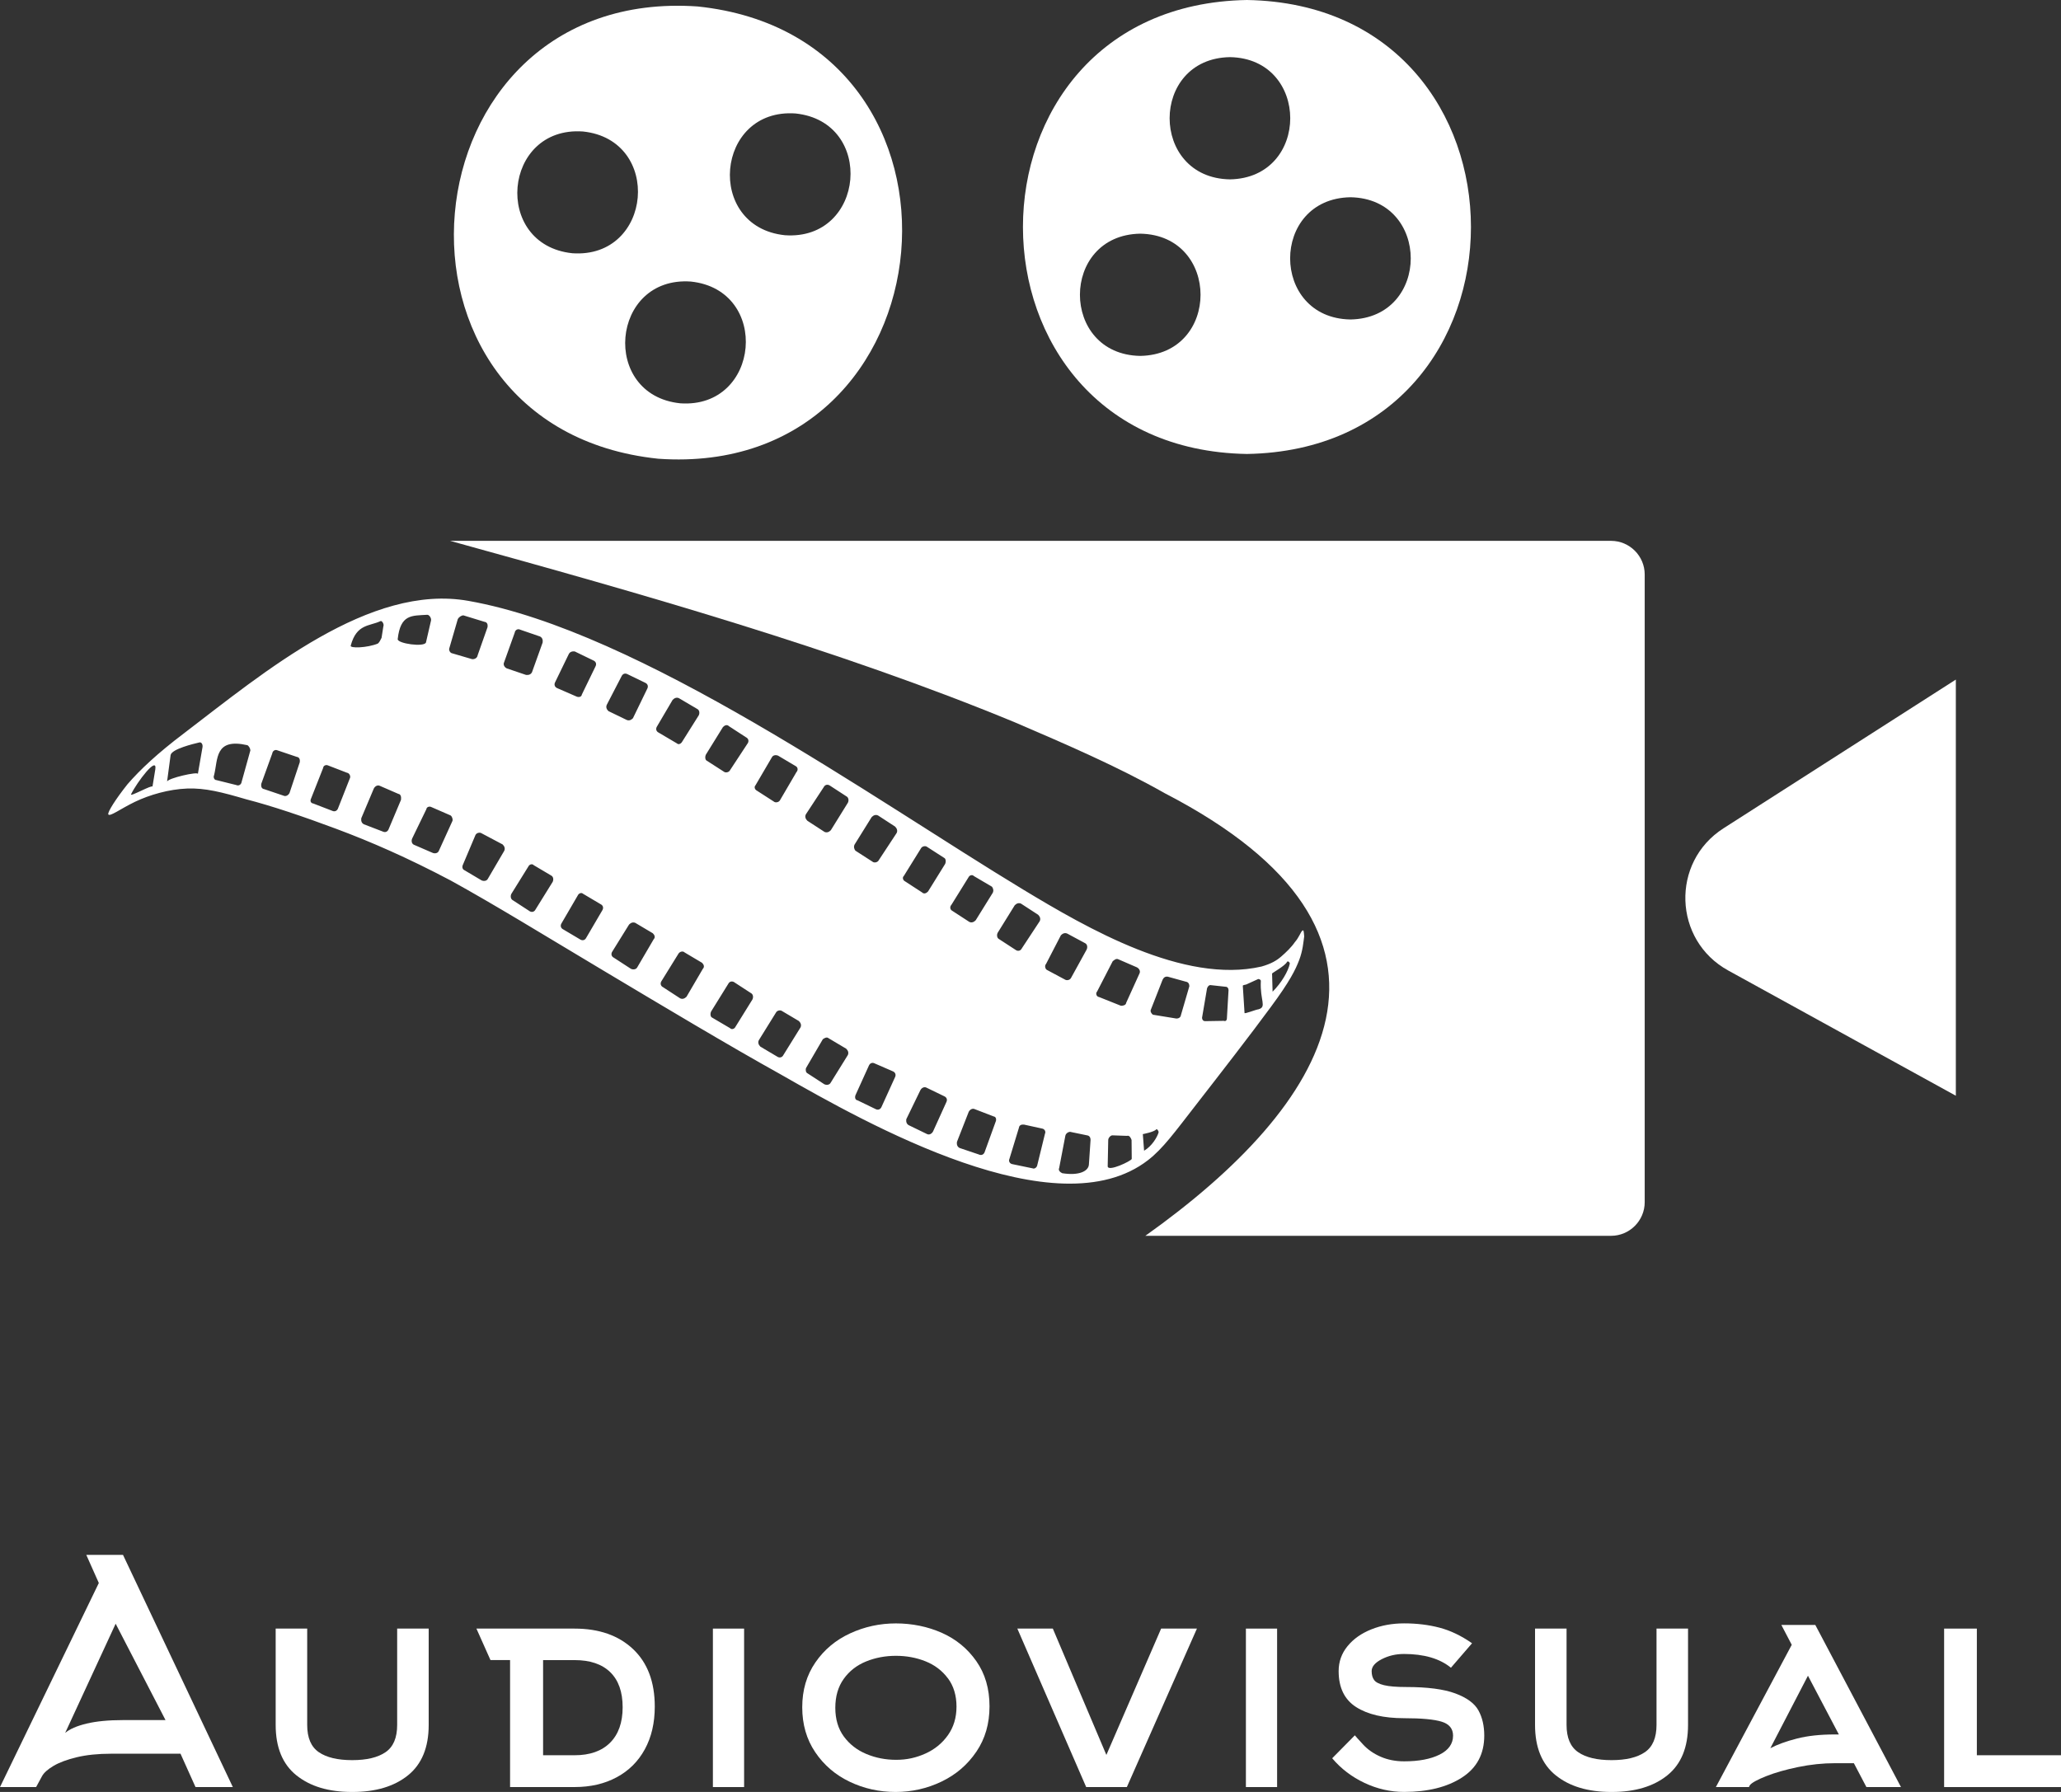
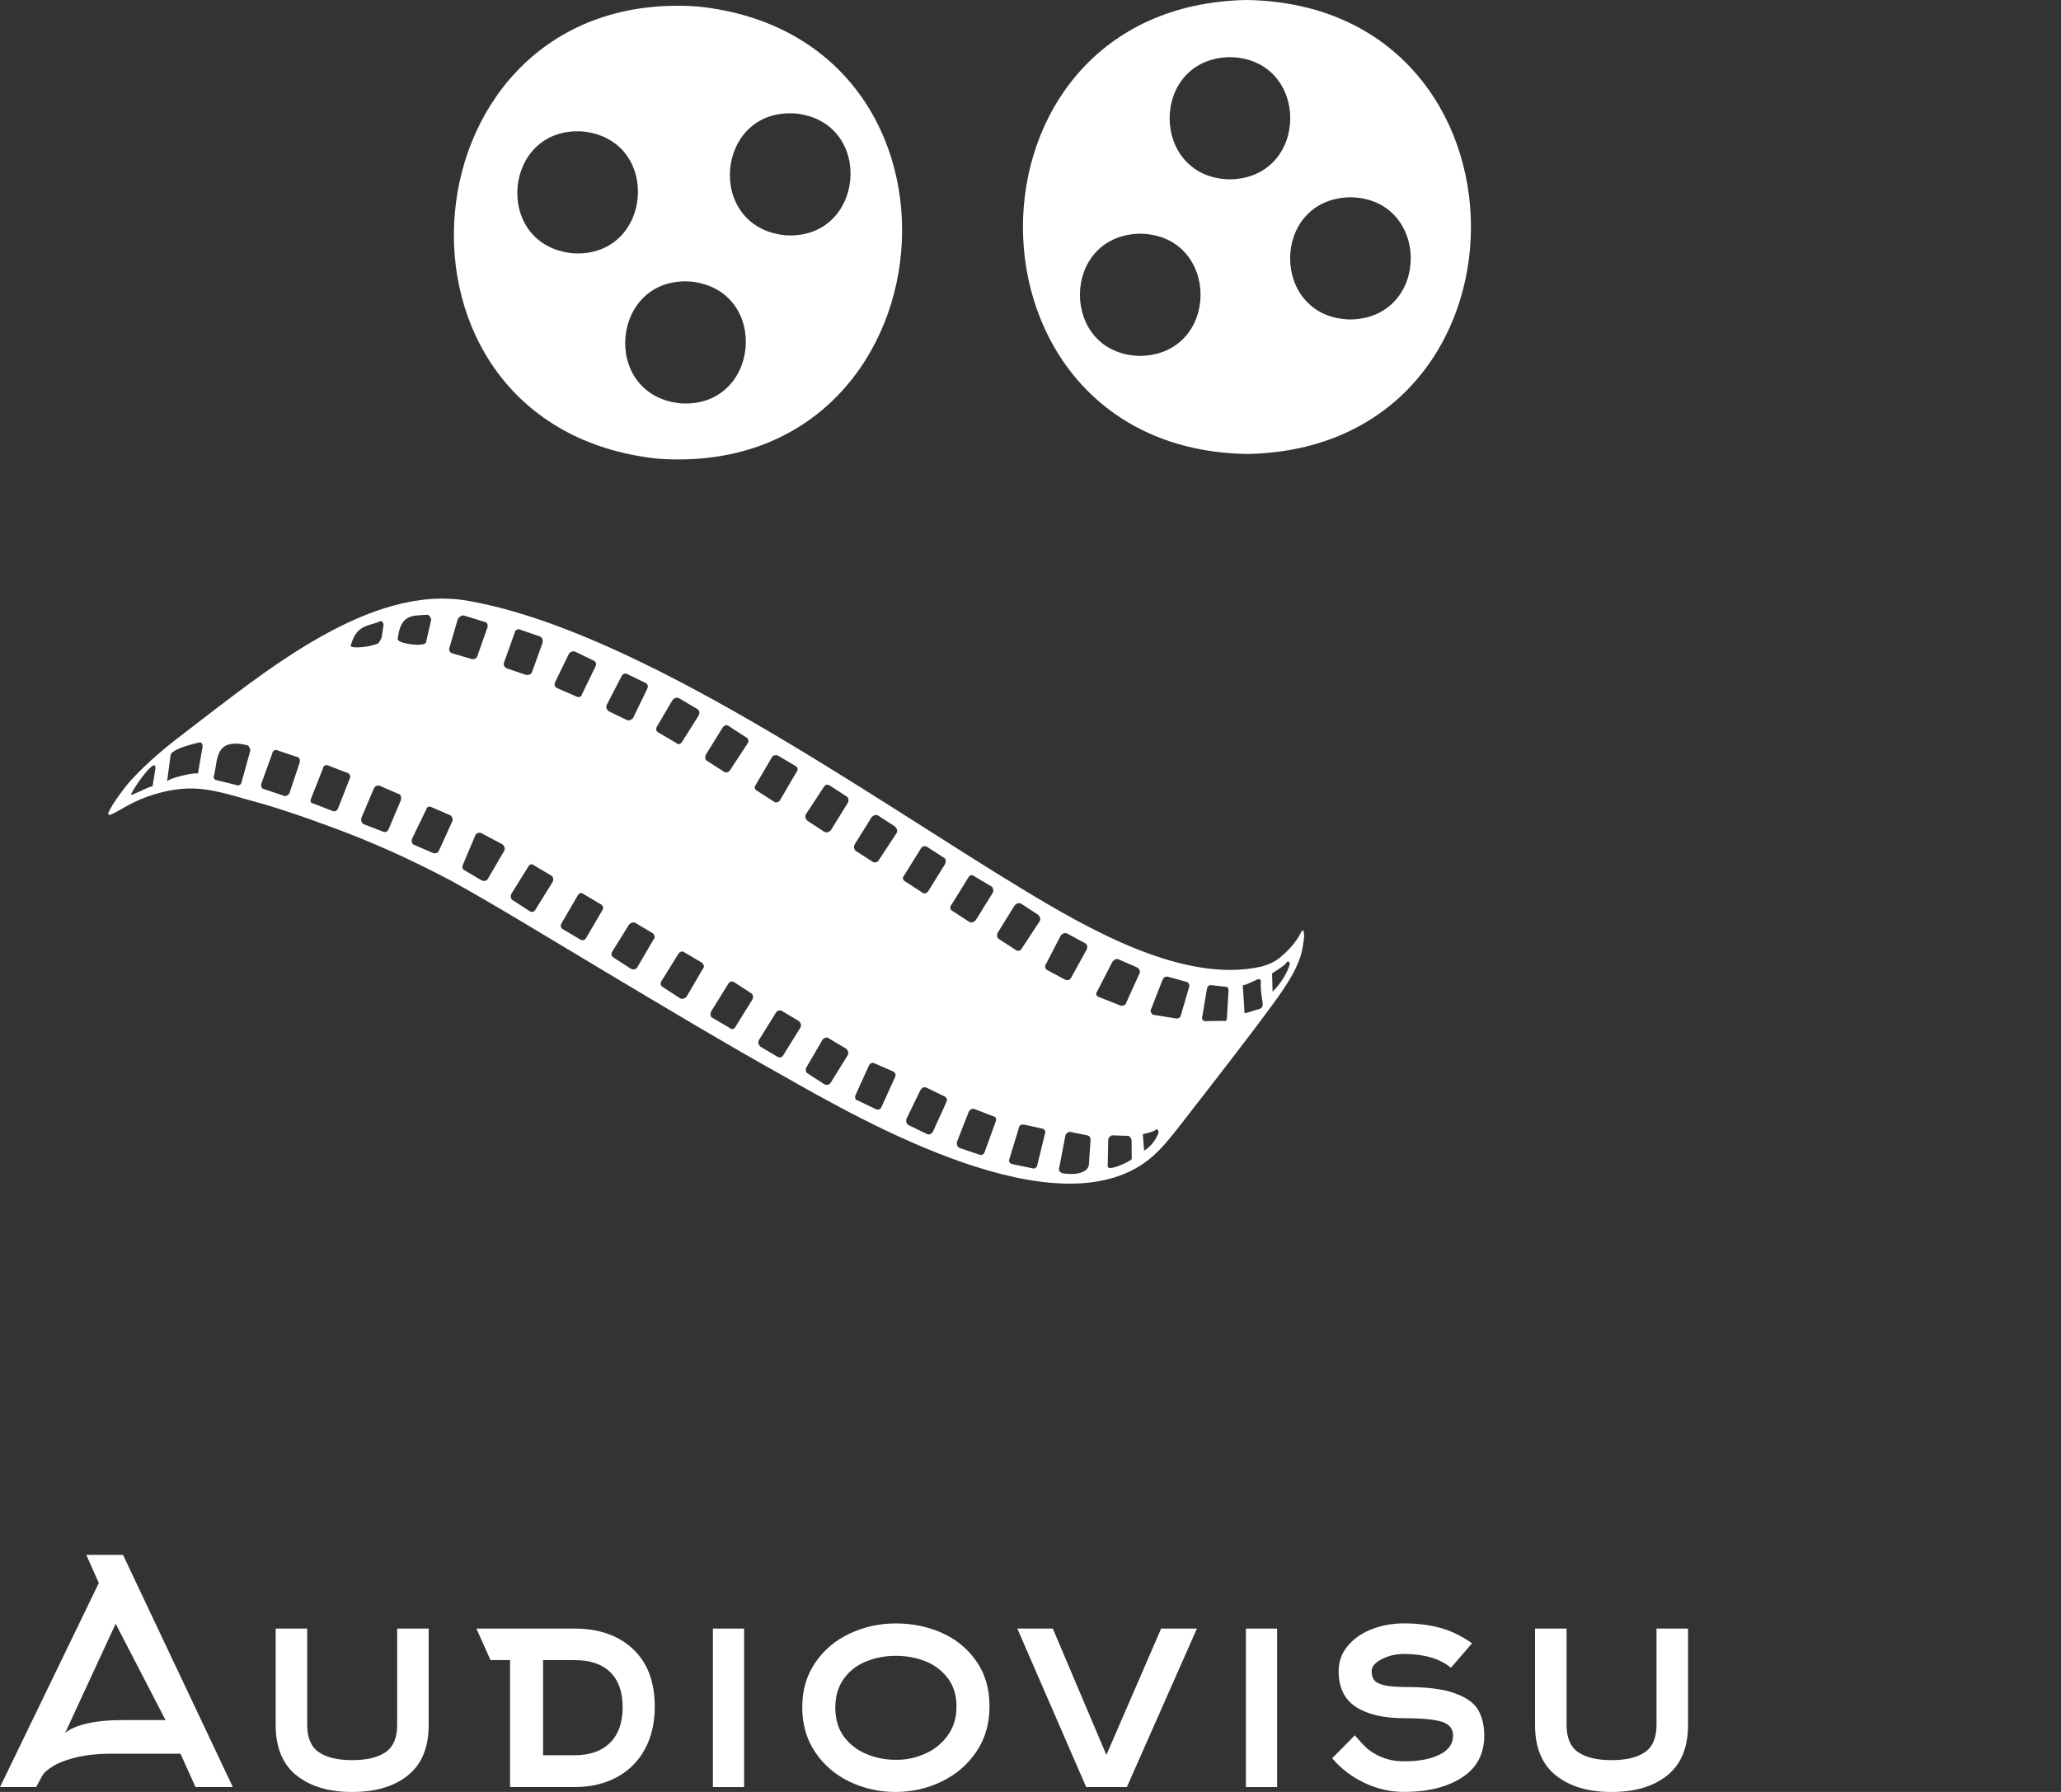
<svg xmlns="http://www.w3.org/2000/svg" id="Camada_2" data-name="Camada 2" viewBox="0 0 1225.88 1066">
  <rect x="0" y="0" width="1225.88" height="1066" fill="#333333" stroke="none" />
  <defs>
    <style>
      .cls-1, .cls-2 {
        fill: #fff;
        stroke-width: 0px;
      }

      .cls-2 {
        fill-rule: evenodd;
      }
    </style>
  </defs>
  <g id="Camada_4" data-name="Camada 4">
    <g>
      <g>
        <path class="cls-1" d="m741.68,0c-177.66,3.03-177.63,267.06,0,270.06,177.67-3.03,177.64-267.06,0-270.06Zm-63.47,211.72c-47.82-.81-47.83-71.89,0-72.71,47.83.81,47.83,71.89,0,72.71Zm53.35-105.02c-47.82-.81-47.83-71.89,0-72.71,47.83.81,47.83,71.89,0,72.71Zm71.68,83.35c-47.82-.81-47.83-71.89,0-72.71,47.83.81,47.83,71.89,0,72.71Z" />
        <path class="cls-1" d="m391.53,272.89c177.25,12.44,200.19-250.59,23.49-269.04-177.26-12.44-200.2,250.59-23.49,269.04Zm81.65-205.39c47.57,4.97,41.4,75.78-6.32,72.43-47.57-4.97-41.4-75.78,6.32-72.43Zm-62.28,99.99c47.57,4.97,41.4,75.78-6.32,72.43-47.57-4.97-41.4-75.78,6.32-72.43Zm-64.16-89.27c47.57,4.97,41.4,75.78-6.32,72.43-47.57-4.97-41.4-75.78,6.32-72.43Z" />
-         <path class="cls-1" d="m1027.93,577.32l135.4,74.51v-247.56l-138.21,88.48c-31.44,20.13-29.9,66.57,2.81,84.57Z" />
-         <path class="cls-1" d="m958.28,321.74H267.72c113.5,31.35,230.7,64.48,335.89,107.95,30.56,13.13,61.11,26.27,89.13,42.15,162.67,84.17,96.86,186.26-11.48,263.32h277.01c11,0,20-9,20-20v-373.42c0-11-9-20-20-20Z" />
        <path class="cls-2" d="m64.4,484.43c-.46-1.34,4.4-9.07,11.48-17.96,7.54-8.68,17.76-18.3,33.56-30.25,47.6-36.31,110.51-89.31,169.27-78.75,101.82,17.99,240.6,117.78,329.96,171.77,37.82,22.82,95.43,56.36,141.69,45.73,5.8-1.67,8.92-3.52,11.81-6.04,2.89-2.52,5.99-5.5,7.99-8.45,2.43-2.75,3.31-5.68,4.41-6.83.89-.69.91.44,1.16,3.36-.43,3.16-.83,8.57-3.02,14.22-2.18,5.67-5.48,12.48-16.77,27.74-11.51,15.71-30.77,40.56-44.07,57.65-13.28,17.09-20.14,26.66-29.04,33.54-54.26,42.06-166.78-21.47-218.52-51.04-31.51-17.52-70.66-40.99-105.55-61.82-34.89-20.84-64.83-39.28-90.7-53.51-25.65-13.55-47.66-23.11-67.89-30.67-20.22-7.56-38.85-13.8-53.66-17.61-14.59-4.28-24.47-6.82-35.21-6.42-10.75.39-22.36,3.73-31.05,7.91-8.7,4.2-14.93,9.02-15.83,7.46h0Zm428.87-17.32l10.13,6.59c1.35.66,1.58,2.45.93,3.81l-10.16,16.38c-1.11,1.14-2.45,1.61-3.81.96l-10.13-6.59c-1.12-1.1-1.59-2.45-.92-3.81l10.61-16.15c.66-1.36,2.01-1.83,3.36-1.17h0Zm-30.38-17.53l10.35,6.14c1.35.66,1.58,2.45.48,3.6l-9.71,16.59c-.66,1.36-2.45,1.61-3.34,1.18l-10.59-6.82c-.89-.43-1.81-1.99-.7-3.14l9.71-16.59c.66-1.36,2.45-1.61,3.81-.96h0Zm-236.7-80.03c.89-.7,2.48,1.76,1.82,3.12l-1.06,6.77c-.66,1.36-1.32,2.73-2.21,3.41-6.24,2.57-16.99,2.97-16.11,1.15,3.47-12.88,11.1-11.43,17.56-14.45h0Zm-133.81,88.1l-1.7,10.38c.2-1.57-13.61,6.29-12.73,4.48,3.52-7.26,15.7-23.21,14.43-14.86h0Zm26.05-15.95c1.35-.47,2.25,1.09,2.04,2.67l-2.78,16.03c.21-1.58-17.89,2.53-18.32,4.57l2.11-15.8c.64-3.61,13.82-6.74,16.95-7.47h0Zm28.68,1.58c.9.44,1.8,1.99,1.81,3.13l-5.21,18.76c-.21,1.58-1.77,2.51-3.12,1.85l-11.89-2.96c-1.12.02-2.02-1.54-1.37-2.9,2.38-9.5.26-22.3,19.77-17.87h0Zm17.94,3.09l11.45,3.87c1.57.2,2.03,1.55,1.82,3.13l-6.1,18.33c-.66,1.36-2.22,2.29-3.57,1.63l-11.45-3.87c-1.57-.21-2.03-1.54-1.82-3.12l6.56-18.12c.2-1.57,1.76-2.5,3.12-1.85h0Zm30.08,8.98l11.23,4.33c1.57.2,2.26,2.21,1.82,3.12l-7.23,18.35c-.66,1.36-2,1.83-3.35,1.18l-11.23-4.33c-1.57-.21-2.03-1.55-1.37-2.9l7.24-18.35c-.01-1.13,1.55-2.05,2.9-1.4h0Zm30.78,12.12l11.01,4.78c1.57.2,1.8,1.99,1.59,3.57l-7.45,17.68c-.66,1.36-2.01,1.83-3.35,1.18l-11.24-4.32c-1.35-.65-1.81-2.01-1.59-3.59l7.46-17.67c.66-1.36,2.22-2.29,3.57-1.63h0Zm60.25,28.09l12.81,6.78c1.13,1.11,1.6,2.46.94,3.82l-9.71,16.58c-.66,1.36-2.45,1.61-3.79.96l-10.37-6.15c-.89-.43-1.36-1.79-.7-3.14l7.47-17.67c.66-1.36,2.46-1.62,3.35-1.19h0Zm-29.69-15.5l11.46,4.99c.91.44,1.6,2.45,1.16,3.36l-8.14,17.91c-.66,1.35-2.45,1.6-3.8.95l-11.01-4.77c-1.35-.66-1.58-2.45-.93-3.81l8.36-17.25c.21-1.58,1.99-1.83,2.89-1.39h0Zm263.74,152.53l11.01,4.78c1.35.66,1.82,2,1.17,3.36l-8.14,17.91c-.66,1.36-2.01,1.83-3.34,1.18l-10.8-5.24c-1.56-.19-1.81-1.99-1.15-3.36l7.92-17.46c.66-1.36,1.99-1.84,3.34-1.18h0Zm-202.76-117.92l10.35,6.14c1.35.66,1.58,2.45.92,3.81l-10.16,16.37c-.66,1.36-1.99,1.84-3.34,1.18l-10.13-6.6c-1.35-.66-1.6-2.46-.94-3.82l10.17-16.36c.66-1.36,2.44-1.62,3.12-.72h0Zm175.53,103.04l10.35,6.15c1.14,1.1,1.6,2.45.94,3.81l-10.16,16.37c-.66,1.36-2.45,1.61-3.81.96l-10.13-6.59c-.91-.44-1.14-2.23-.7-3.14l9.93-17.03c.89-.69,2.44-1.62,3.57-.52h0Zm-28.14-16.45l10.37,6.15c1.11,1.11,1.58,2.45.92,3.81l-10.16,16.37c-.66,1.36-2.01,1.83-3.34,1.18l-10.35-6.14c-1.13-1.11-1.6-2.46-.94-3.82l10.16-16.37c.66-1.36,2.45-1.61,3.34-1.18h0Zm-28.35-17.1l10.13,6.59c1.35.66,1.59,2.44.93,3.81l-10.16,16.37c-.66,1.36-2.45,1.61-3.12.72l-10.81-6.36c-.89-.43-1.14-2.23-.48-3.59l10.16-16.38c.66-1.35,2-1.82,3.35-1.16h0Zm-29.27-17.56l10.35,6.14c1.13,1.11,1.58,2.45.48,3.6l-9.7,16.59c-1.12,1.14-2.45,1.61-3.8.96l-10.13-6.6c-1.35-.66-1.81-1.99-1.15-3.36l10.14-16.38c.66-1.36,2.68-2.07,3.8-.96h0Zm-29.27-17.56l10.36,6.15c1.12,1.1,1.59,2.44.48,3.59l-9.71,16.59c-.66,1.36-2.45,1.61-3.81.96l-10.13-6.59c-1.35-.66-1.8-2-1.14-3.37l10.16-16.37c1.1-1.14,2.45-1.61,3.79-.96h0Zm-31.05-17.29l10.37,6.15c1.34.65,1.8,1.99,1.14,3.36l-9.71,16.58c-.66,1.36-1.99,1.84-3.35,1.18l-10.35-6.14c-1.35-.66-1.82-2-1.16-3.36l9.93-17.04c.44-.91,2.01-1.83,3.12-.72h0Zm-92.78-166.03c1.12-.02,2.47,1.77,2.27,3.34l-3.02,13.11c-.88,2.94-17.02.72-16.82-1.98,1.66-14.89,8.39-13.87,17.57-14.46h0Zm55.16,8.82l11.9,4.09c1.35.66,1.8,1.99,1.59,3.57l-6.33,17.66c-.66,1.36-2.01,1.83-3.58,1.63l-11.45-3.88c-1.35-.66-2.25-2.21-1.59-3.57l6.33-17.67c.22-1.58,1.78-2.49,3.13-1.84h0Zm-33.67-8.48l12.58,3.86c1.56.19,2.03,1.54,1.81,3.12l-5.9,16.75c-.2,1.59-1.77,2.51-3.34,2.31l-11.67-3.42c-1.56-.2-2.26-2.21-1.82-3.12l5-17.19c.66-1.36,2.22-2.29,3.34-2.3h0Zm97.48,34.93l10.79,5.23c1.35.66,1.82,2.01,1.16,3.37l-8.58,17.69c-1.12,1.14-2.45,1.61-3.8.96l-10.79-5.23c-1.14-1.1-1.59-2.45-.93-3.8l8.81-17.02c.66-1.36,2-1.84,3.35-1.19h0Zm-31.23-13.46l11.24,5.45c1.35.66,1.8,2,1.14,3.36l-8.14,16.78c-.21,1.58-1.99,1.84-3.34,1.18l-11.46-4.99c-1.35-.66-1.82-2.01-1.16-3.37l8.14-16.78c.66-1.36,2.01-1.83,3.58-1.63h0Zm91.73,44.48l10.13,6.59c1.35.66,1.8,2,1.15,3.36l-10.61,16.15c-.66,1.36-2.45,1.61-3.34,1.18l-10.59-6.81c-.89-.43-1.12-2.23-.46-3.59l10.14-16.38c1.12-1.14,2.45-1.61,3.59-.51h0Zm-29.71-16.64l10.81,6.36c1.35.66,1.58,2.45.92,3.81l-9.72,15.46c-.66,1.35-2.21,2.28-3.34,1.18l-10.79-6.36c-1.35-.66-1.82-2-1.16-3.36l9.49-16.14c1.11-1.15,2.45-1.61,3.79-.96h0Zm283.89,256.45c.22-.45,1.35.66,1.37,1.79-.87,2.94-3.96,8.17-8.64,10.94l-.75-9.89s6.69-1.24,8.02-2.84h0Zm77.74-99.59c.44-.91,2.02.42,1.58,1.32-.86,4.08-4.82,11.12-10.16,16.38l-.31-10.8c.22-.45,7.79-4.63,8.89-6.9h0Zm-103.9,103.16l8.73.31c1.35-.47,2.26,1.1,2.71,2.43l.1,11.26c0,1.12-14.49,8.11-14.3,4.28l.32-15.54c0-1.12,1.32-2.72,2.43-2.74h0Zm-25.09-2.08l10.09,2.09c1.57.21,2.04,1.55,2.05,2.67l-.99,14.65c-.2,3.82-5.54,6.84-15.87,5.2-1.34-.65-2.47-1.75-1.81-3.12l3.64-18.98c.21-1.57,1.78-2.49,2.89-2.52h0Zm-27.35-4.29l10.54,2.31c1.57.2,2.49,1.76,1.83,3.12l-4.54,18.53c-.21,1.58-1.78,2.5-2.67,2.07l-12.11-2.51c-1.57-.21-2.48-1.77-1.83-3.12l5.66-18.56c.21-1.58,1.56-2.04,3.13-1.84h0Zm-29.42-9.22l11.23,4.33c1.58.2,1.81,1.99,1.15,3.36l-6.56,18.11c-.66,1.36-1.99,1.84-3.34,1.18l-11.45-3.87c-1.35-.66-1.81-1.99-1.61-3.58l7.01-17.9c.66-1.36,2.23-2.29,3.58-1.63h0Zm-28.77-12.82l10.79,5.23c1.35.66,1.81,1.99,1.15,3.35l-7.92,17.46c-.66,1.36-2.21,2.29-3.56,1.63l-10.79-5.23c-1.35-.66-1.81-1.99-1.61-3.58l8.36-17.24c.66-1.36,2.22-2.28,3.58-1.62h0Zm190.24-61.31l7.14-3.26c1.11-.02,1.78.86,1.57,1.31-.56,11.5,3.72,15.26-1.41,16.7-1.12,0-8.71,3.05-8.28,2.14l-1.03-16.19c.22-.46,1.35-.47,2.01-.71h0Zm-21.27.34l8.96.98c1.13-.02,1.81.88,1.82,2l-.98,16.9c0,1.12-.88,1.82-1.77,1.39l-11.19.18c-1.12,0-1.81-.88-1.82-2.01l2.99-17.6c.44-.91.88-1.81,1.99-1.84h0Zm-25.35-5l10.78,2.98c1.57.21,2.02,1.54,2.05,2.67l-5.01,17.18c-.22,1.58-1.55,2.05-2.67,2.07l-13.9-2.26c-.89-.43-1.8-2-1.37-2.9l7.01-17.9c.66-1.36,1.54-2.05,3.12-1.84h0Zm-29.42-10.35l11.01,4.77c1.35.66,2.26,2.23,1.61,3.58l-7.92,17.46c-.2,1.59-1.99,1.84-3.12,1.85l-13.03-5.2c-1.57-.2-2.25-2.21-1.14-3.36l9.24-17.93c.89-.69,2.01-1.83,3.34-1.18h0Zm-30.35-15.28l10.57,5.69c1.35.66,1.58,2.45.93,3.81l-9.26,16.82c-.66,1.36-2.45,1.61-3.36,1.17l-11.02-5.9c-.89-.43-1.58-2.45-.48-3.6l8.81-17.02c1.12-1.13,2.45-1.61,3.81-.96h0Zm-27.48-17.8l10.13,6.59c1.13,1.11,1.6,2.46.94,3.82l-10.62,16.14c-.66,1.36-1.99,1.84-3.34,1.18l-10.13-6.59c-1.35-.66-1.59-2.44-.93-3.81l10.16-16.38c1.1-1.14,2.43-1.61,3.79-.96h0Zm-28.12-16.45l10.79,6.36c.67.88,1.14,2.24.48,3.59l-10.16,16.37c-1.11,1.15-2.46,1.62-3.81.96l-10.13-6.59c-1.35-.66-1.58-2.45-.48-3.6l10.16-16.37c.66-1.36,2.45-1.61,3.14-.72h0Zm-28.16-17.57l10.59,6.82c.89.43,1.14,2.24.48,3.6l-10.16,16.37c-1.1,1.14-2.45,1.61-3.58.5l-10.13-6.59c-1.35-.66-1.59-2.44-.7-3.14l10.16-16.37c.66-1.35,2.45-1.61,3.34-1.18h0Zm-28.81-18.46l10.13,6.6c1.13,1.11,1.6,2.46.94,3.82l-10.62,16.15c-.66,1.36-2.45,1.61-3.35,1.18l-10.58-6.81c-.69-.9-1.15-2.24-.5-3.6l10.18-16.37c1.11-1.15,2.44-1.62,3.79-.97h0Z" />
      </g>
      <g>
        <path class="cls-1" d="m73.16,924.96l65.33,138.13h-22.2l-8.92-19.84h-41.31c-7.77,0-14.56.7-20.38,2.09-5.82,1.4-10.47,3.13-13.92,5.19-3.46,2.06-5.73,4.12-6.82,6.19l-3.46,6.37H0l58.78-121.39-7.46-16.74h21.84Zm-4.37,40.95l-30.03,64.97c2.67-2.3,6.92-4.15,12.74-5.55,5.82-1.39,13.1-2.09,21.84-2.09h25.11l-29.66-57.33Z" />
        <path class="cls-1" d="m176.26,1056.08c-8.19-6.61-12.29-16.59-12.29-29.94v-57.33h18.75v57.33c0,7.64,2.3,13.04,6.92,16.2,4.61,3.16,11.22,4.73,19.84,4.73s15.23-1.57,19.84-4.73c4.61-3.15,6.91-8.55,6.91-16.2v-57.33h18.75v57.33c0,13.35-4.1,23.33-12.28,29.94-8.19,6.61-19.2,9.92-33.03,9.92h-.36c-13.83,0-24.84-3.3-33.03-9.92Z" />
        <path class="cls-1" d="m341.78,968.82c14.56,0,26.14,4.07,34.76,12.19,8.61,8.13,12.92,19.53,12.92,34.21,0,9.71-1.97,18.17-5.91,25.39-3.94,7.22-9.52,12.77-16.74,16.65-7.22,3.89-15.56,5.82-25.02,5.82h-38.4v-75.53h-11.65l-8.37-18.75h58.42Zm-18.75,75.34h18.75c9.1,0,16.14-2.49,21.11-7.46,4.97-4.97,7.46-12.01,7.46-21.11s-2.46-16.04-7.37-20.84c-4.92-4.79-11.98-7.19-21.2-7.19h-18.75v56.6Z" />
        <path class="cls-1" d="m424.03,968.82h18.56v94.27h-18.56v-94.27Z" />
        <path class="cls-1" d="m580.72,1042.07c-5.22,7.71-12.1,13.62-20.66,17.74-8.55,4.12-17.68,6.19-27.39,6.19s-18.81-2.03-27.3-6.09c-8.49-4.06-15.32-9.92-20.47-17.56-5.16-7.64-7.73-16.56-7.73-26.75s2.61-19.08,7.83-26.66c5.21-7.58,12.1-13.34,20.66-17.29,8.55-3.94,17.62-5.92,27.21-5.92s18.95,1.88,27.39,5.64c8.43,3.76,15.25,9.37,20.47,16.83,5.22,7.46,7.83,16.41,7.83,26.84s-2.61,19.32-7.83,27.03Zm-16.92-43.68c-3.4-4.55-7.83-7.92-13.28-10.1-5.46-2.19-11.35-3.28-17.65-3.28s-12.23,1.12-17.74,3.36c-5.52,2.25-9.95,5.7-13.29,10.37-3.34,4.67-5,10.4-5,17.2s1.7,12.5,5.1,17.11c3.4,4.61,7.86,8.07,13.38,10.37,5.52,2.31,11.43,3.46,17.74,3.46s11.86-1.24,17.38-3.73c5.52-2.49,9.98-6.13,13.38-10.92,3.4-4.79,5.1-10.46,5.1-17.02s-1.7-12.28-5.1-16.83Z" />
        <path class="cls-1" d="m646.06,1063.09l-40.95-94.27h21.11l31.85,75.16,32.57-75.16h21.29l-41.68,94.27h-24.2Z" />
        <path class="cls-1" d="m741.06,968.82h18.56v94.27h-18.56v-94.27Z" />
        <path class="cls-1" d="m834.97,983.92c-4.73,0-9.1,1.03-13.1,3.09-4,2.06-6.01,4.43-6.01,7.1,0,2.19.48,3.95,1.46,5.28.97,1.34,2.94,2.36,5.91,3.09,2.97.73,7.37,1.09,13.2,1.09,12.62,0,22.35,1.27,29.21,3.82,6.85,2.55,11.43,5.91,13.74,10.1,2.3,4.19,3.46,9.19,3.46,15.01,0,10.92-4.43,19.23-13.28,24.93-8.86,5.7-20.33,8.55-34.4,8.55-8.13,0-15.99-1.79-23.57-5.37-7.58-3.58-13.98-8.46-19.2-14.65l13.47-13.65c.48.61,2.12,2.43,4.91,5.46,2.79,3.03,6.28,5.46,10.47,7.28,4.19,1.82,8.83,2.73,13.92,2.73,8.74,0,15.77-1.33,21.11-4,5.34-2.67,8.01-6.43,8.01-11.29,0-4.12-2.25-6.88-6.73-8.28-4.49-1.39-11.95-2.09-22.38-2.09-12.13,0-21.66-2.21-28.57-6.64-6.91-4.43-10.37-11.56-10.37-21.38,0-5.58,1.76-10.52,5.28-14.83,3.52-4.31,8.25-7.64,14.2-10.01,5.94-2.37,12.43-3.55,19.47-3.55,7.52,0,14.53.85,21.02,2.55,6.49,1.7,12.95,4.79,19.38,9.28l-12.56,14.56c-6.67-5.46-16.01-8.19-28.03-8.19Z" />
        <path class="cls-1" d="m925.32,1056.08c-8.19-6.61-12.28-16.59-12.28-29.94v-57.33h18.75v57.33c0,7.64,2.3,13.04,6.91,16.2,4.61,3.16,11.22,4.73,19.84,4.73s15.22-1.57,19.84-4.73c4.61-3.15,6.91-8.55,6.91-16.2v-57.33h18.75v57.33c0,13.35-4.1,23.33-12.28,29.94-8.19,6.61-19.2,9.92-33.03,9.92h-.36c-13.83,0-24.84-3.3-33.03-9.92Z" />
-         <path class="cls-1" d="m1079.74,966.64l50.96,96.45h-20.56l-7.46-14.2h-11.28c-7.16,0-14.44.76-21.84,2.28-7.4,1.52-13.77,3.34-19.11,5.46-5.34,2.13-8.55,3.91-9.65,5.37l-.55,1.09h-19.65l45.13-84.63-6.19-11.83h20.2Zm14.01,65.15l-18.38-34.94-22.38,43.13c4.12-2.18,9.37-4.1,15.74-5.73,6.37-1.64,13.86-2.46,22.47-2.46h2.55Z" />
-         <path class="cls-1" d="m1156.36,968.82h19.47v75.34h50.05v18.93h-69.52v-94.27Z" />
      </g>
    </g>
  </g>
</svg>